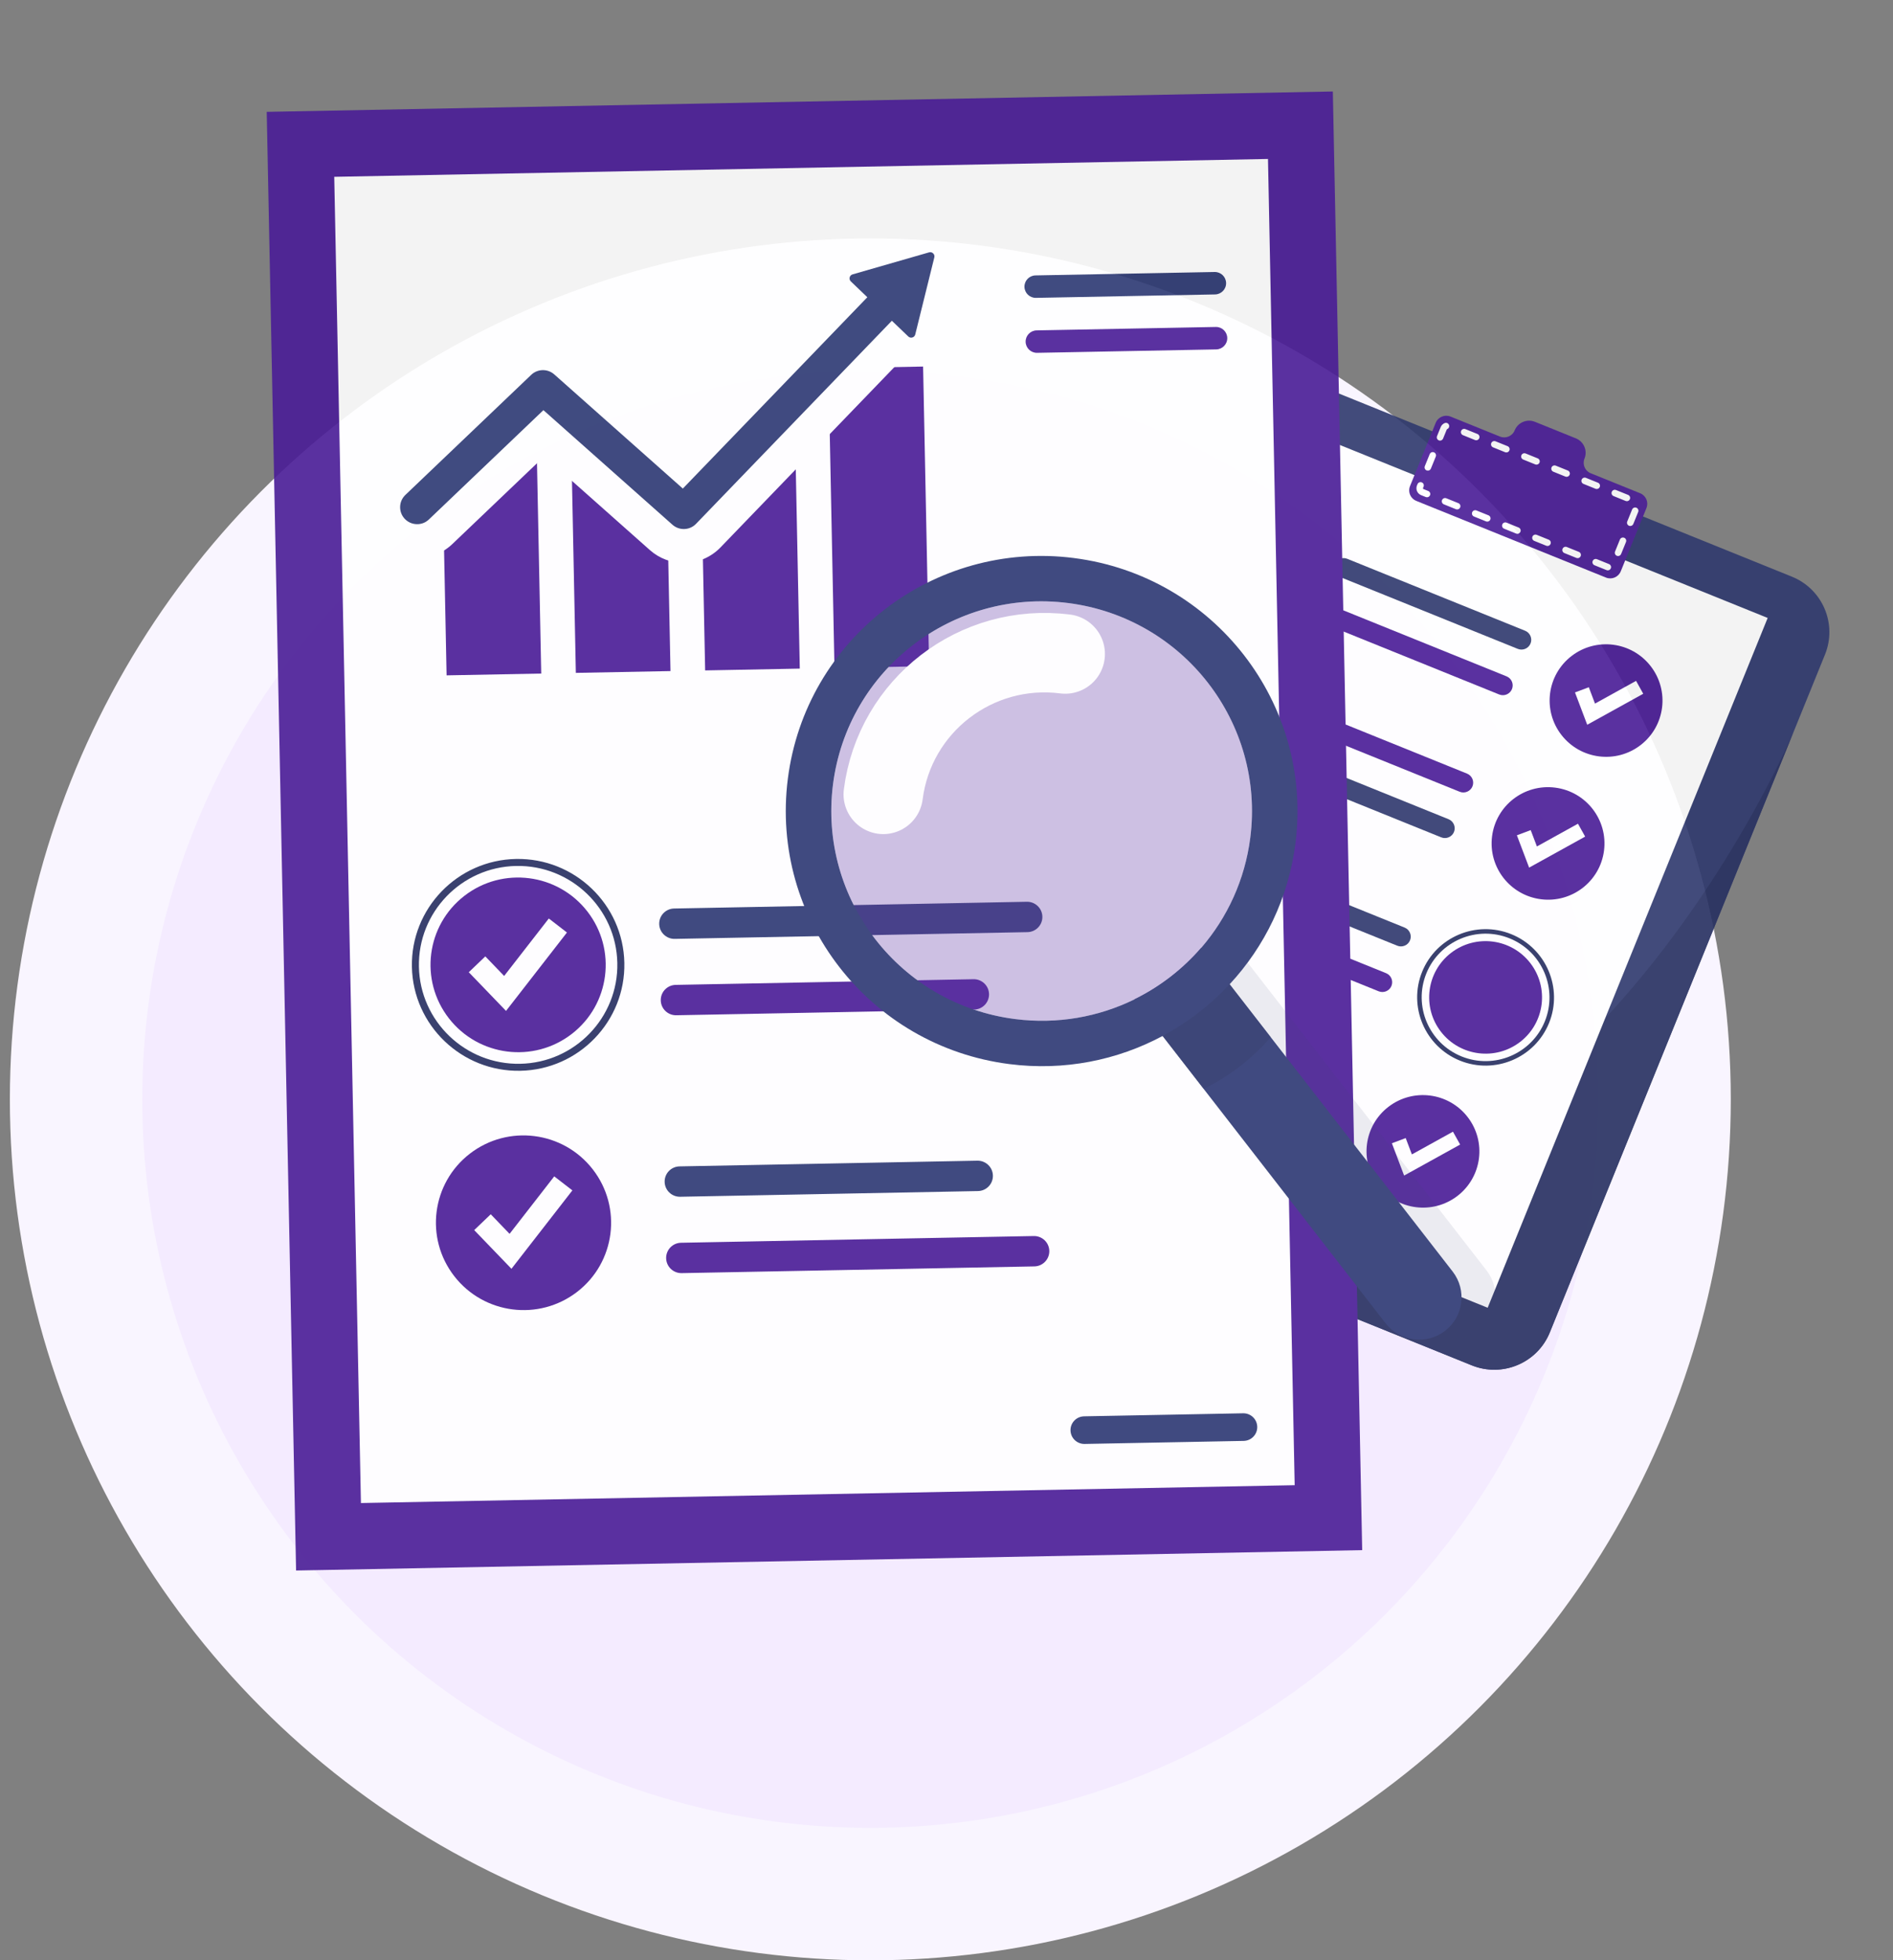
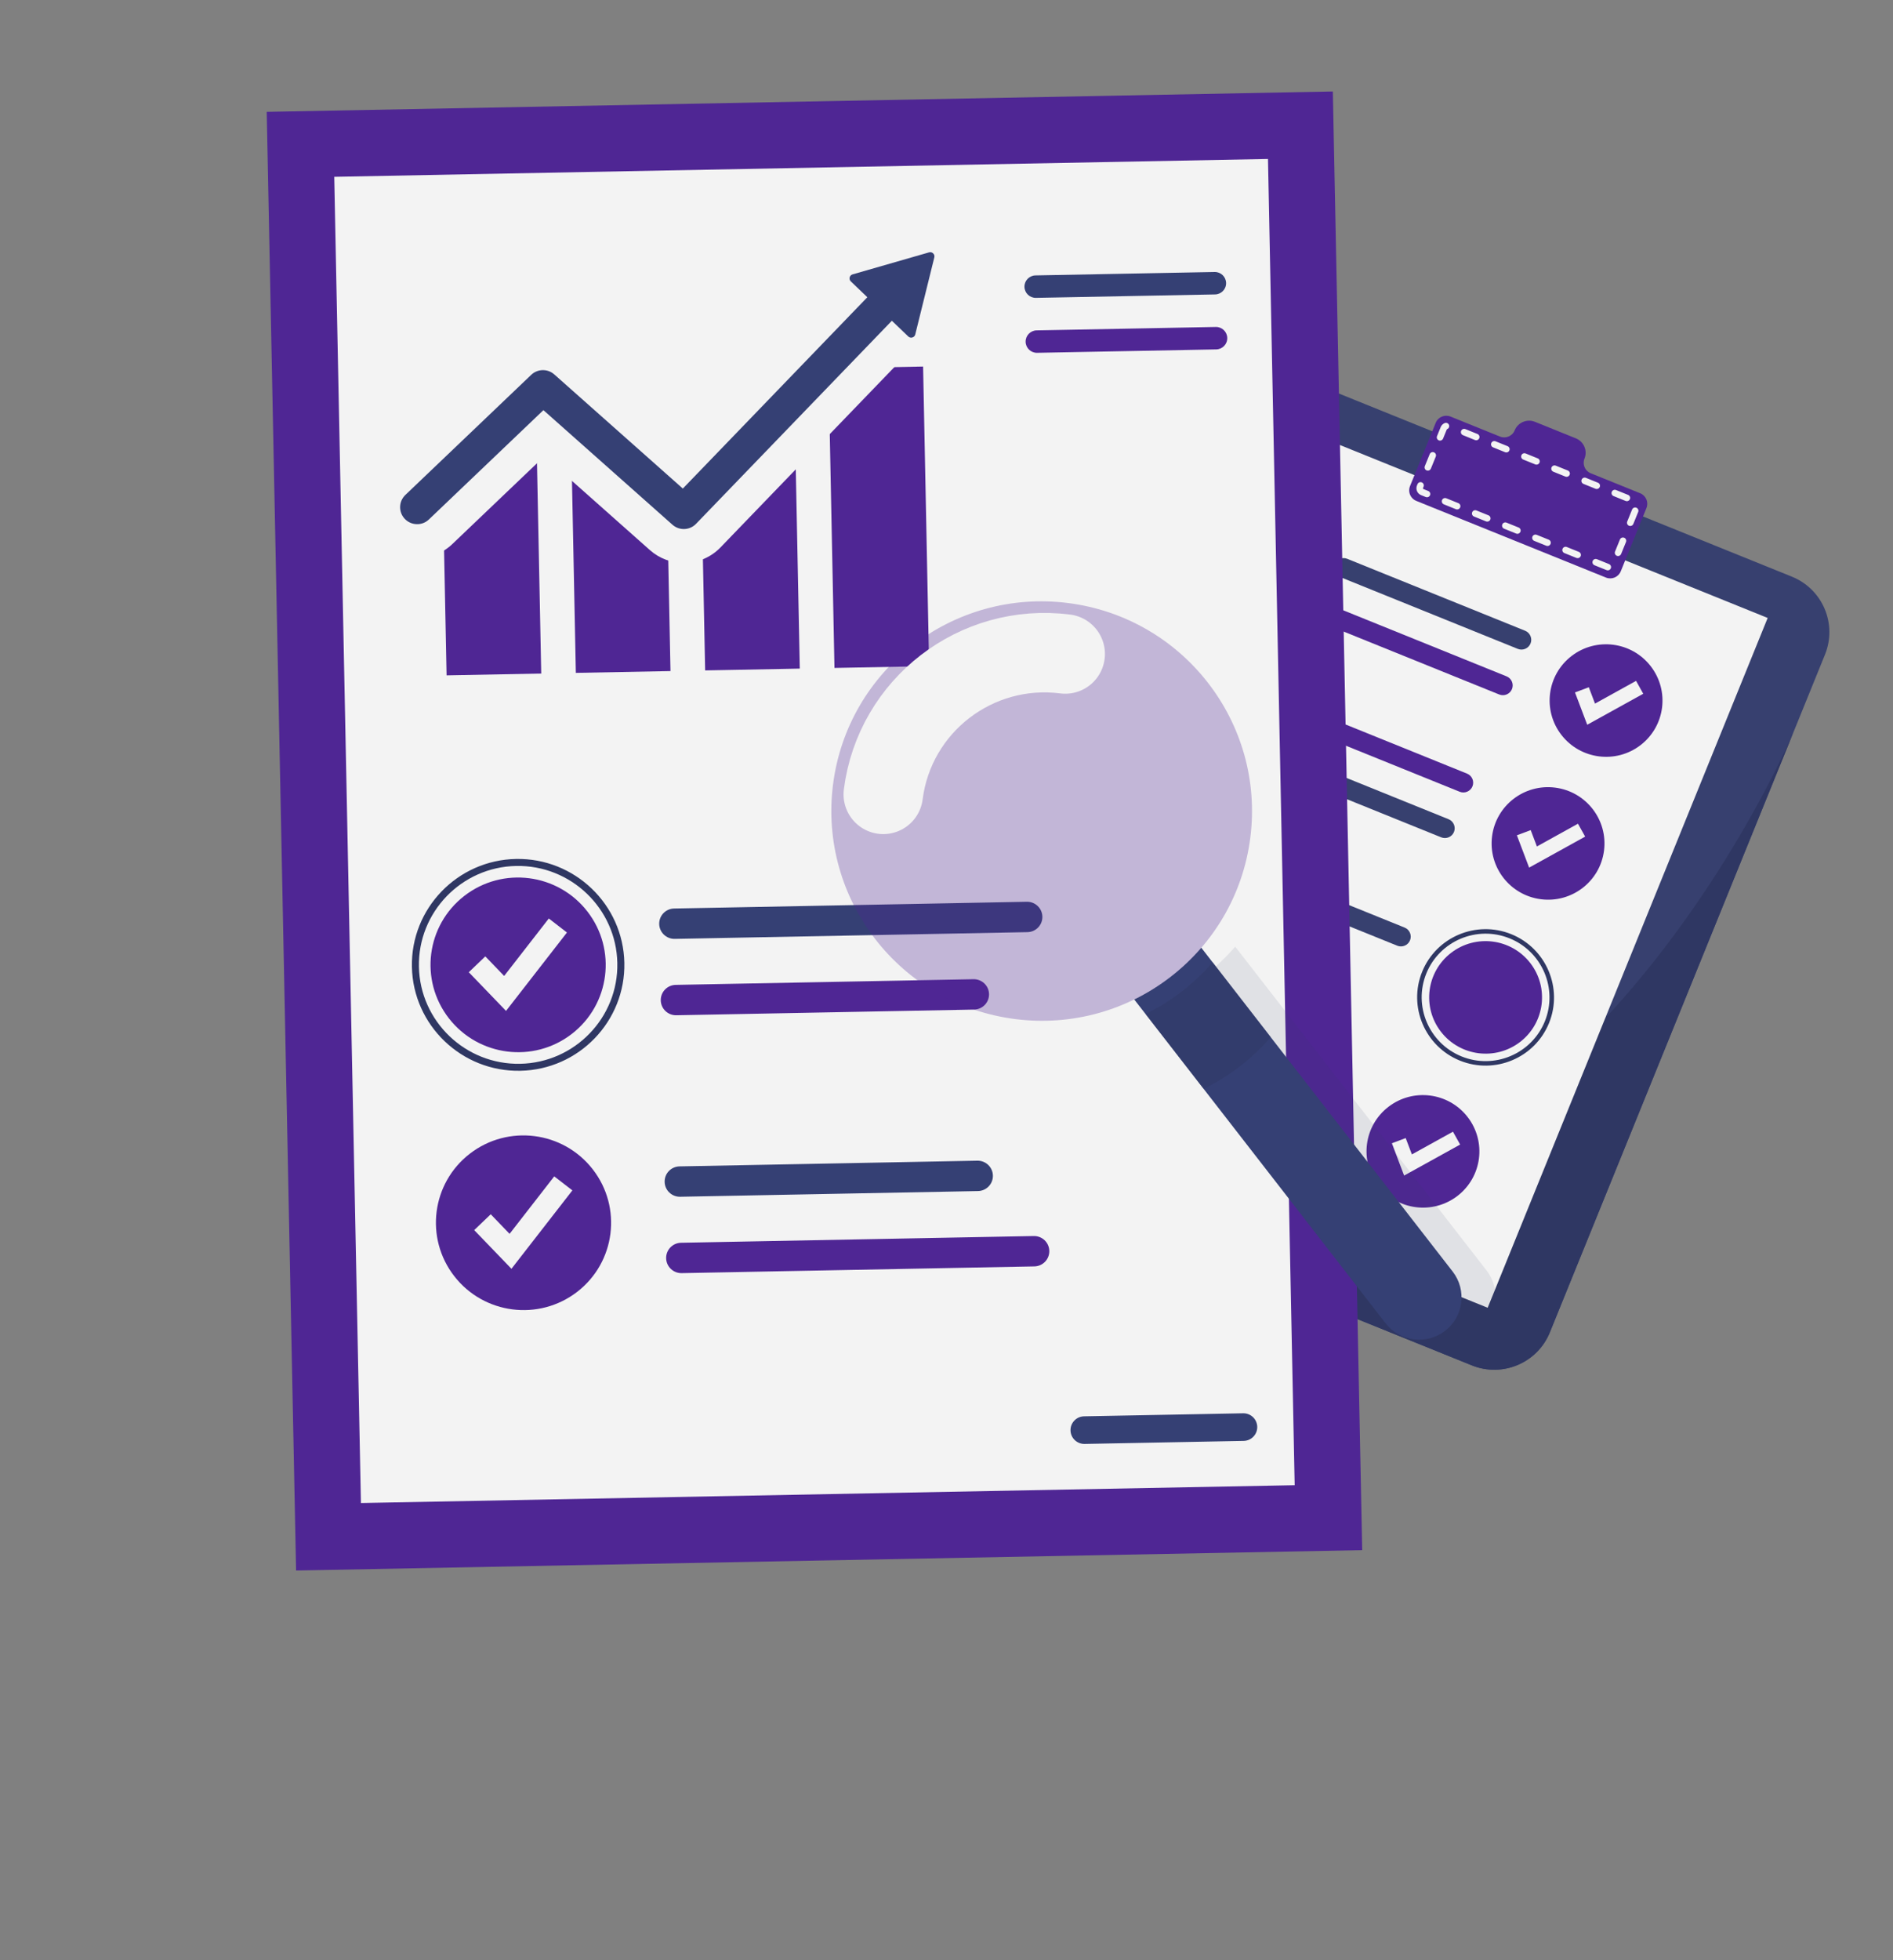
<svg xmlns="http://www.w3.org/2000/svg" width="143" height="148" viewBox="0 0 143 148" fill="none">
  <rect x="0" y="0" width="143" height="148" fill="#808080" stroke="none" />
-   <circle cx="65.746" cy="83" r="60" fill="#F4EBFF" stroke="#F9F5FF" stroke-width="10" />
  <g opacity="0.9">
    <path d="M137.863 49.418L117.078 100.595C116.139 102.905 113.5 104.018 111.181 103.081L72.775 87.562C72.749 87.552 72.724 87.541 72.699 87.53C70.99 86.805 69.953 85.149 69.944 83.398C69.941 82.827 70.047 82.245 70.276 81.683L91.061 30.505C91.999 28.195 94.639 27.082 96.957 28.019L135.363 43.538C137.682 44.475 138.801 47.107 137.863 49.418Z" fill="#2F396D" />
    <path d="M135.493 55.241L117.073 100.595C116.135 102.905 113.494 104.018 111.177 103.081L77.645 89.532C115.548 102.864 135.494 55.24 135.494 55.24L135.493 55.241Z" fill="#262F5F" />
    <path d="M96.118 31.536L76.119 80.777L77.815 84.765L112.381 98.733L133.532 46.654L96.118 31.536Z" fill="white" />
    <path d="M77.817 84.766L76.121 80.777L78.969 81.928L77.817 84.766Z" fill="#491C96" />
    <path d="M110.102 90.287C111.964 88.852 112.304 86.184 110.862 84.328C109.421 82.472 106.743 82.13 104.882 83.565C103.021 85 102.68 87.668 104.122 89.524C105.564 91.38 108.241 91.722 110.102 90.287Z" fill="#491C96" />
    <path d="M106.069 88.753L105.145 86.314L106.189 85.922L106.656 87.156L109.759 85.44L110.301 86.412L106.069 88.753Z" fill="white" />
    <path d="M87.395 77.594L100.832 83.025C101.211 83.178 101.643 82.996 101.797 82.618C101.95 82.24 101.767 81.809 101.388 81.656L87.951 76.225C87.572 76.072 87.14 76.254 86.986 76.631C86.833 77.009 87.016 77.44 87.395 77.594Z" fill="#2F396D" />
    <path d="M83.516 80.035L99.429 86.468C99.808 86.621 100.241 86.439 100.394 86.061C100.548 85.683 100.365 85.252 99.986 85.099L84.073 78.666C83.693 78.513 83.261 78.695 83.107 79.073C82.954 79.451 83.137 79.881 83.516 80.035Z" fill="#491C96" />
    <path d="M114.835 78.662C116.696 77.227 117.036 74.559 115.595 72.703C114.153 70.847 111.475 70.506 109.614 71.941C107.753 73.376 107.413 76.044 108.854 77.9C110.296 79.756 112.974 80.097 114.835 78.662Z" fill="#491C96" />
-     <path d="M104.704 73.472L91.268 68.041C90.888 67.888 90.457 68.07 90.303 68.448C90.149 68.825 90.332 69.256 90.711 69.41L104.148 74.841C104.527 74.994 104.959 74.812 105.113 74.434C105.267 74.056 105.084 73.626 104.704 73.472Z" fill="#491C96" />
    <path d="M106.107 70.03L90.194 63.597C89.814 63.444 89.382 63.626 89.228 64.004C89.075 64.382 89.258 64.813 89.637 64.966L105.55 71.399C105.93 71.552 106.362 71.37 106.516 70.992C106.669 70.614 106.486 70.183 106.107 70.03Z" fill="#2F396D" />
    <path d="M107.431 73.365C108.501 70.732 111.521 69.46 114.163 70.528C116.805 71.596 118.085 74.606 117.016 77.238C115.946 79.871 112.926 81.143 110.284 80.075C107.642 79.007 106.362 75.997 107.431 73.365ZM107.748 73.492C106.749 75.951 107.944 78.762 110.412 79.76C112.88 80.757 115.7 79.569 116.699 77.111C117.697 74.652 116.502 71.841 114.035 70.843C111.567 69.846 108.747 71.034 107.748 73.492Z" fill="#262F5F" />
    <path d="M116.404 67.891C118.74 68.189 120.874 66.544 121.17 64.217C121.467 61.89 119.814 59.762 117.479 59.464C115.143 59.166 113.009 60.812 112.713 63.139C112.416 65.466 114.069 67.594 116.404 67.891Z" fill="#491C96" />
    <path d="M115.512 65.503L114.588 63.063L115.632 62.672L116.1 63.906L119.202 62.189L119.745 63.162L115.512 65.503Z" fill="white" />
    <path d="M101.016 56.036L110.267 59.776C110.646 59.929 111.078 59.747 111.232 59.369C111.385 58.991 111.202 58.56 110.823 58.407L101.573 54.667C101.193 54.514 100.761 54.696 100.607 55.074C100.454 55.452 100.637 55.883 101.016 56.036Z" fill="#491C96" />
    <path d="M95.434 57.787L108.871 63.218C109.25 63.371 109.682 63.189 109.836 62.812C109.989 62.434 109.806 62.003 109.427 61.849L95.99 56.418C95.611 56.265 95.179 56.447 95.025 56.825C94.872 57.203 95.055 57.633 95.434 57.787Z" fill="#2F396D" />
    <path d="M123.934 56.252C125.796 54.817 126.136 52.149 124.694 50.293C123.253 48.437 120.575 48.095 118.714 49.53C116.853 50.965 116.512 53.633 117.954 55.489C119.396 57.345 122.073 57.687 123.934 56.252Z" fill="#491C96" />
    <path d="M119.901 54.718L118.977 52.278L120.021 51.886L120.488 53.12L123.591 51.404L124.133 52.377L119.901 54.718Z" fill="white" />
    <path d="M101.217 43.558L114.654 48.989C115.033 49.142 115.465 48.96 115.619 48.583C115.772 48.205 115.59 47.774 115.21 47.62L101.774 42.189C101.394 42.036 100.962 42.218 100.808 42.596C100.655 42.974 100.838 43.404 101.217 43.558Z" fill="#2F396D" />
    <path d="M97.338 45.999L113.251 52.432C113.631 52.585 114.063 52.403 114.217 52.025C114.37 51.647 114.187 51.217 113.808 51.063L97.895 44.631C97.516 44.477 97.083 44.659 96.93 45.037C96.776 45.415 96.959 45.846 97.338 45.999Z" fill="#491C96" />
    <path d="M123.9 37.24L120.166 35.731C119.729 35.555 119.518 35.059 119.695 34.623C119.938 34.026 119.646 33.339 119.046 33.096L115.952 31.846C115.352 31.604 114.663 31.894 114.421 32.491C114.244 32.927 113.746 33.137 113.309 32.96L109.576 31.451C109.135 31.273 108.633 31.484 108.455 31.924L106.515 36.7C106.393 37.001 106.455 37.332 106.649 37.566C106.736 37.674 106.852 37.761 106.99 37.817L121.315 43.605C121.755 43.783 122.256 43.572 122.435 43.133L124.375 38.356C124.553 37.917 124.34 37.417 123.9 37.239L123.9 37.24Z" fill="#491C96" />
    <path d="M121.426 43.06C121.406 43.058 121.385 43.053 121.365 43.044L121.457 42.816L121.364 43.044L120.45 42.675C120.324 42.624 120.263 42.48 120.314 42.354C120.365 42.228 120.509 42.167 120.636 42.218L121.546 42.586C121.673 42.637 121.735 42.781 121.684 42.907C121.641 43.014 121.534 43.074 121.425 43.06L121.426 43.06ZM119.147 42.139C119.126 42.137 119.106 42.131 119.085 42.123L118.175 41.755C118.048 41.703 117.987 41.56 118.038 41.434C118.089 41.308 118.234 41.247 118.36 41.298L119.271 41.666C119.397 41.718 119.458 41.861 119.407 41.987C119.364 42.093 119.255 42.153 119.147 42.139ZM122.201 41.979C122.18 41.976 122.16 41.971 122.139 41.962C122.013 41.911 121.952 41.767 122.003 41.641L122.371 40.734C122.422 40.608 122.566 40.548 122.693 40.599C122.82 40.65 122.881 40.793 122.83 40.919L122.461 41.827C122.418 41.932 122.309 41.992 122.201 41.979ZM116.871 41.219C116.85 41.217 116.83 41.212 116.809 41.203L115.899 40.835C115.772 40.784 115.711 40.64 115.762 40.514C115.814 40.388 115.958 40.328 116.084 40.378L116.995 40.746C117.121 40.798 117.182 40.941 117.131 41.067C117.088 41.173 116.979 41.233 116.871 41.219ZM114.595 40.3C114.574 40.297 114.554 40.292 114.533 40.283L113.623 39.916C113.496 39.865 113.435 39.721 113.486 39.595C113.537 39.468 113.682 39.408 113.808 39.459L114.719 39.827C114.845 39.878 114.906 40.022 114.855 40.148C114.812 40.254 114.703 40.314 114.595 40.3ZM112.319 39.38C112.298 39.377 112.277 39.372 112.257 39.364L111.347 38.996C111.22 38.945 111.159 38.801 111.21 38.675C111.261 38.549 111.406 38.488 111.532 38.539L112.443 38.907C112.569 38.958 112.63 39.102 112.579 39.228C112.536 39.334 112.427 39.394 112.319 39.38ZM110.043 38.461C110.022 38.458 110.001 38.453 109.981 38.444L109.071 38.076C108.944 38.025 108.883 37.881 108.934 37.755C108.985 37.629 109.129 37.568 109.256 37.619L110.166 37.987C110.293 38.039 110.354 38.182 110.303 38.308C110.26 38.414 110.151 38.474 110.043 38.461ZM123.122 39.711C123.102 39.709 123.081 39.704 123.061 39.695C122.934 39.644 122.873 39.5 122.924 39.374L123.292 38.467C123.343 38.341 123.488 38.28 123.614 38.331C123.741 38.382 123.802 38.526 123.751 38.652L123.383 39.559C123.34 39.665 123.231 39.725 123.122 39.711ZM107.767 37.541C107.746 37.538 107.725 37.533 107.705 37.525L107.35 37.381C107.114 37.286 106.972 37.043 107.004 36.791C107.01 36.744 107.022 36.697 107.04 36.652L107.08 36.554C107.131 36.428 107.276 36.367 107.402 36.419C107.529 36.47 107.59 36.614 107.539 36.74L107.499 36.838C107.497 36.844 107.495 36.849 107.494 36.854C107.491 36.88 107.504 36.912 107.536 36.925L107.89 37.068C108.017 37.12 108.078 37.263 108.027 37.389C107.984 37.495 107.875 37.555 107.767 37.541L107.767 37.541ZM122.865 37.837C122.845 37.835 122.824 37.83 122.803 37.821L121.893 37.453C121.766 37.402 121.705 37.258 121.756 37.132C121.807 37.006 121.952 36.945 122.078 36.996L122.989 37.364C123.115 37.415 123.176 37.559 123.125 37.685C123.082 37.791 122.974 37.851 122.865 37.837ZM107.832 35.531C107.811 35.528 107.79 35.523 107.77 35.515C107.643 35.464 107.582 35.32 107.633 35.194L108.002 34.287C108.053 34.161 108.197 34.099 108.324 34.151C108.45 34.202 108.511 34.346 108.46 34.472L108.092 35.379C108.049 35.485 107.94 35.545 107.832 35.531ZM120.589 36.917C120.569 36.914 120.548 36.909 120.527 36.901L119.617 36.533C119.49 36.481 119.429 36.338 119.48 36.212C119.531 36.086 119.676 36.025 119.802 36.076L120.713 36.444C120.839 36.495 120.9 36.639 120.849 36.765C120.807 36.871 120.698 36.931 120.589 36.917ZM118.313 35.997C118.293 35.995 118.272 35.99 118.251 35.981L117.341 35.613C117.214 35.562 117.153 35.418 117.204 35.292C117.255 35.166 117.4 35.105 117.526 35.156L118.437 35.524C118.563 35.575 118.624 35.719 118.573 35.845C118.53 35.951 118.422 36.011 118.313 35.997ZM116.037 35.078C116.016 35.075 115.996 35.07 115.975 35.061L115.065 34.694C114.938 34.642 114.877 34.499 114.928 34.373C114.979 34.246 115.124 34.186 115.25 34.237L116.161 34.605C116.287 34.656 116.348 34.8 116.297 34.926C116.254 35.031 116.146 35.092 116.037 35.078ZM113.761 34.158C113.74 34.155 113.72 34.15 113.699 34.142L112.789 33.774C112.662 33.723 112.601 33.579 112.652 33.453C112.703 33.327 112.848 33.266 112.974 33.317L113.885 33.685C114.011 33.736 114.072 33.88 114.021 34.006C113.978 34.112 113.869 34.172 113.761 34.158ZM108.753 33.264C108.732 33.261 108.712 33.256 108.691 33.247C108.565 33.196 108.504 33.053 108.555 32.926L108.831 32.247C108.887 32.109 108.993 32.001 109.131 31.943C109.257 31.889 109.402 31.948 109.456 32.073C109.509 32.198 109.451 32.343 109.325 32.396C109.316 32.4 109.298 32.41 109.289 32.432L109.013 33.111C108.97 33.217 108.861 33.278 108.753 33.264ZM111.485 33.238C111.464 33.236 111.444 33.231 111.423 33.222L110.513 32.854C110.386 32.803 110.325 32.659 110.376 32.533C110.427 32.407 110.572 32.346 110.698 32.397L111.609 32.765C111.735 32.816 111.796 32.96 111.745 33.086C111.702 33.192 111.593 33.252 111.485 33.238Z" fill="white" />
    <path d="M98.235 9.454L22.699 10.897L24.816 116.024L100.352 114.581L98.235 9.454Z" fill="white" stroke="#491C96" stroke-width="5" stroke-miterlimit="10" />
    <path d="M40.554 34.395L33.404 34.532L33.736 50.988L40.885 50.852L40.554 34.395Z" fill="#491C96" />
    <path d="M50.349 35.733L43.199 35.869L43.5 50.801L50.65 50.665L50.349 35.733Z" fill="#491C96" />
    <path d="M60.054 32.421L52.904 32.558L53.268 50.615L60.417 50.478L60.054 32.421Z" fill="#491C96" />
    <path d="M69.732 27.674L62.582 27.81L63.037 50.428L70.187 50.292L69.732 27.674Z" fill="#491C96" />
    <path d="M69.706 19.952C69.211 19.478 68.56 19.224 67.875 19.237C67.188 19.25 66.549 19.529 66.074 20.022L51.514 35.112L42.727 27.313C42.243 26.884 41.62 26.654 40.972 26.665C40.971 26.665 40.97 26.665 40.968 26.665C40.322 26.677 39.709 26.929 39.242 27.374L29.735 36.444C29.239 36.917 28.959 37.554 28.944 38.237C28.929 38.921 29.182 39.569 29.657 40.064C30.131 40.558 30.771 40.838 31.457 40.854C32.143 40.869 32.794 40.617 33.289 40.144L41.084 32.708L49.946 40.573C50.431 41.004 51.056 41.234 51.705 41.221C52.391 41.208 53.031 40.93 53.506 40.437L69.778 23.573C70.76 22.555 70.727 20.932 69.706 19.953L69.706 19.952Z" fill="#2C3872" />
    <path d="M51.73 42.501C50.757 42.519 49.819 42.174 49.092 41.529L41.116 34.45L34.177 41.069C33.434 41.779 32.457 42.157 31.428 42.133C30.4 42.11 29.441 41.69 28.729 40.948C28.017 40.207 27.637 39.234 27.659 38.209C27.681 37.183 28.102 36.228 28.845 35.519L38.353 26.449C39.053 25.782 39.972 25.404 40.941 25.385L40.945 25.386C41.919 25.368 42.853 25.714 43.58 26.358L51.443 33.336L65.146 19.134C65.859 18.395 66.819 17.977 67.848 17.958C68.877 17.938 69.852 18.319 70.594 19.03C72.126 20.499 72.175 22.934 70.703 24.46L54.431 41.325C53.718 42.063 52.758 42.481 51.73 42.501L51.73 42.501ZM41.051 30.966L50.799 39.617C51.042 39.832 51.354 39.947 51.678 39.941C52.021 39.935 52.341 39.795 52.579 39.549L68.851 22.684C69.342 22.176 69.326 21.364 68.814 20.875C68.567 20.638 68.242 20.511 67.899 20.517C67.556 20.524 67.236 20.663 66.998 20.909L51.582 36.886L41.871 28.268C41.63 28.054 41.318 27.938 40.994 27.944L40.992 27.944C40.669 27.951 40.362 28.076 40.129 28.299L30.621 37.369C30.374 37.605 30.233 37.924 30.226 38.266C30.219 38.607 30.345 38.932 30.582 39.178C30.82 39.425 31.139 39.566 31.483 39.573C31.831 39.581 32.147 39.459 32.399 39.219L41.05 30.966L41.051 30.966Z" fill="white" />
    <path d="M70.184 19.053L64.404 20.716C64.171 20.783 64.098 21.078 64.273 21.246L68.613 25.404C68.788 25.573 69.081 25.488 69.139 25.253L70.58 19.432C70.638 19.196 70.418 18.986 70.184 19.053Z" fill="#2C3872" />
    <path d="M43.599 97.533C46.488 95.305 47.016 91.164 44.778 88.283C42.54 85.401 38.384 84.872 35.495 87.099C32.606 89.326 32.078 93.468 34.316 96.349C36.553 99.23 40.709 99.76 43.599 97.533Z" fill="#491C96" />
    <path d="M38.636 95.791L35.822 92.871L37.071 91.675L38.494 93.153L41.868 88.814L43.238 89.872L38.636 95.791Z" fill="white" />
    <path d="M73.878 89.923L51.381 90.353C50.746 90.365 50.22 89.861 50.208 89.228C50.195 88.595 50.7 88.072 51.335 88.06L73.832 87.63C74.467 87.619 74.993 88.122 75.005 88.755C75.018 89.388 74.513 89.911 73.878 89.923Z" fill="#2C3872" />
    <path d="M78.138 95.611L51.494 96.119C50.859 96.131 50.334 95.628 50.321 94.995C50.308 94.362 50.813 93.838 51.448 93.826L78.092 93.318C78.728 93.306 79.253 93.809 79.266 94.442C79.278 95.075 78.774 95.599 78.138 95.611Z" fill="#491C96" />
    <path d="M43.19 78.063C46.08 75.835 46.608 71.694 44.37 68.813C42.132 65.932 37.976 65.402 35.087 67.629C32.198 69.857 31.669 73.998 33.907 76.879C36.145 79.76 40.301 80.29 43.19 78.063Z" fill="#491C96" />
    <path d="M38.226 76.322L35.412 73.401L36.661 72.206L38.084 73.683L41.458 69.344L42.828 70.403L38.226 76.322Z" fill="white" />
    <path d="M51.042 74.357L73.539 73.928C74.174 73.916 74.7 74.419 74.713 75.052C74.725 75.685 74.221 76.209 73.585 76.221L51.088 76.65C50.453 76.662 49.927 76.159 49.915 75.526C49.902 74.892 50.407 74.369 51.042 74.357Z" fill="#491C96" />
    <path d="M50.925 68.591L77.569 68.082C78.204 68.071 78.73 68.574 78.742 69.207C78.755 69.84 78.25 70.363 77.615 70.375L50.971 70.884C50.336 70.895 49.81 70.392 49.797 69.759C49.785 69.126 50.289 68.603 50.925 68.591Z" fill="#2C3872" />
    <path d="M39.301 80.842C34.877 80.927 31.205 77.409 31.116 72.999C31.028 68.59 34.555 64.934 38.979 64.85C43.404 64.766 47.075 68.284 47.164 72.693C47.252 77.102 43.725 80.758 39.301 80.842ZM38.99 65.378C34.858 65.457 31.564 68.871 31.646 72.989C31.729 77.107 35.158 80.393 39.291 80.314C43.422 80.236 46.717 76.821 46.634 72.703C46.551 68.586 43.122 65.299 38.99 65.378Z" fill="#262F5F" />
    <path d="M93.949 108.785L81.934 109.015C81.357 109.025 80.879 108.568 80.868 107.992C80.856 107.417 81.315 106.941 81.893 106.93L93.907 106.701C94.485 106.69 94.962 107.147 94.974 107.723C94.985 108.299 94.526 108.774 93.949 108.785Z" fill="#2C3872" />
    <path d="M91.788 22.229L78.256 22.488C77.787 22.497 77.399 22.124 77.389 21.657C77.38 21.189 77.753 20.802 78.222 20.793L91.755 20.535C92.224 20.526 92.612 20.898 92.621 21.366C92.631 21.834 92.258 22.22 91.788 22.229Z" fill="#2C3872" />
    <path d="M91.876 26.379L78.344 26.637C77.875 26.646 77.487 26.274 77.477 25.806C77.468 25.338 77.841 24.952 78.31 24.943L91.843 24.685C92.312 24.675 92.7 25.048 92.709 25.516C92.719 25.983 92.346 26.37 91.876 26.379Z" fill="#491C96" />
    <g style="mix-blend-mode:multiply" opacity="0.1">
      <path d="M111.726 100.398C110.327 101.477 108.314 101.221 107.231 99.826L90.384 78.134L88.243 75.378C90.178 74.431 91.904 73.101 93.309 71.472L112.298 95.92C113.381 97.315 113.126 99.32 111.727 100.398L111.726 100.398Z" fill="#262F5F" />
    </g>
    <path d="M109.164 100.477C107.765 101.556 105.752 101.3 104.668 99.905L87.822 78.213L85.681 75.457C87.616 74.51 89.342 73.179 90.747 71.551L109.735 95.999C110.819 97.394 110.563 99.399 109.164 100.477L109.164 100.477Z" fill="#2C3872" />
    <g style="mix-blend-mode:multiply" opacity="0.5">
      <path d="M91.604 72.65L95.994 78.302C94.589 79.931 92.864 81.261 90.929 82.208L90.928 82.208L88.679 79.311L86.538 76.555C88.473 75.609 90.199 74.278 91.604 72.65Z" fill="#262F5F" />
    </g>
-     <path d="M81.123 42.13C70.535 40.78 60.861 48.239 59.515 58.79C58.17 69.341 65.663 78.987 76.251 80.337C80.398 80.866 84.404 80.044 87.825 78.214C89.718 77.201 91.433 75.88 92.891 74.308C95.528 71.468 97.332 67.811 97.859 63.679C99.204 53.128 91.711 43.481 81.123 42.131L81.123 42.13ZM90.75 71.551C89.346 73.179 87.62 74.51 85.685 75.457C82.989 76.774 79.888 77.346 76.685 76.938C67.981 75.828 61.82 67.897 62.926 59.224C64.032 50.55 71.985 44.418 80.69 45.528C89.395 46.638 95.555 54.569 94.449 63.243C94.042 66.434 92.708 69.281 90.751 71.55L90.75 71.551Z" fill="#2C3872" />
    <g style="mix-blend-mode:multiply" opacity="0.3">
      <path d="M76.688 76.938C85.392 78.048 93.345 71.917 94.451 63.243C95.557 54.57 89.397 46.639 80.693 45.529C71.988 44.419 64.035 50.55 62.929 59.224C61.823 67.897 67.983 75.828 76.688 76.938Z" fill="#491C96" />
    </g>
    <path d="M66.722 59.973C67.578 53.261 73.732 48.517 80.468 49.375" stroke="white" stroke-width="6" stroke-linecap="round" stroke-linejoin="round" />
  </g>
</svg>